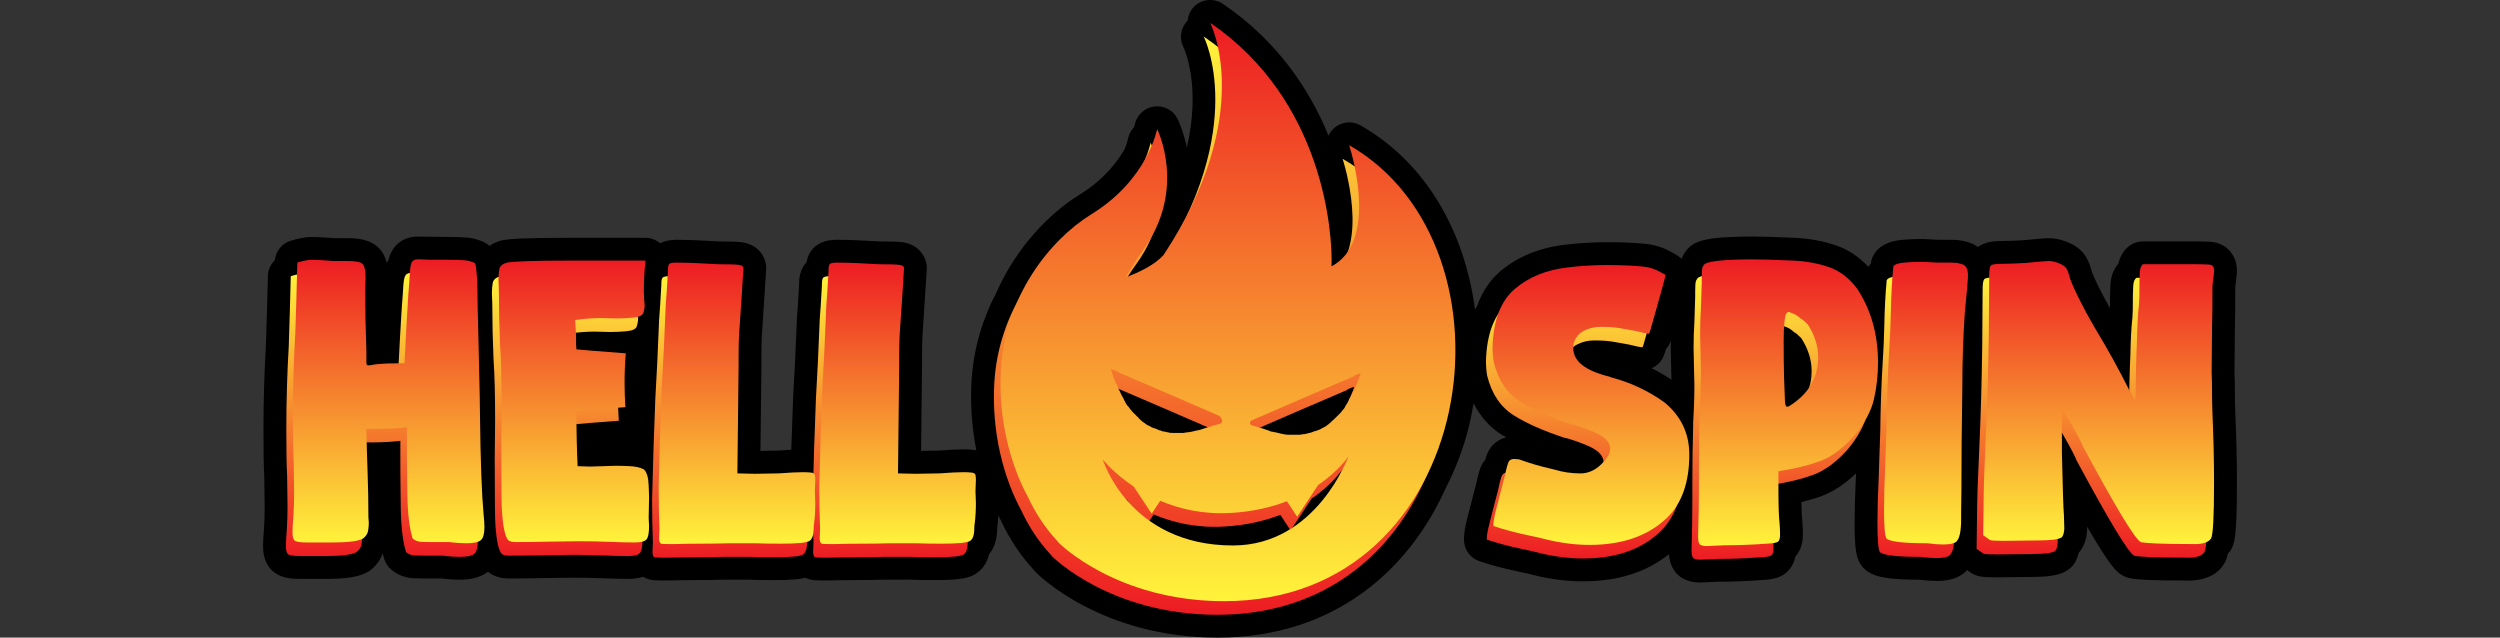
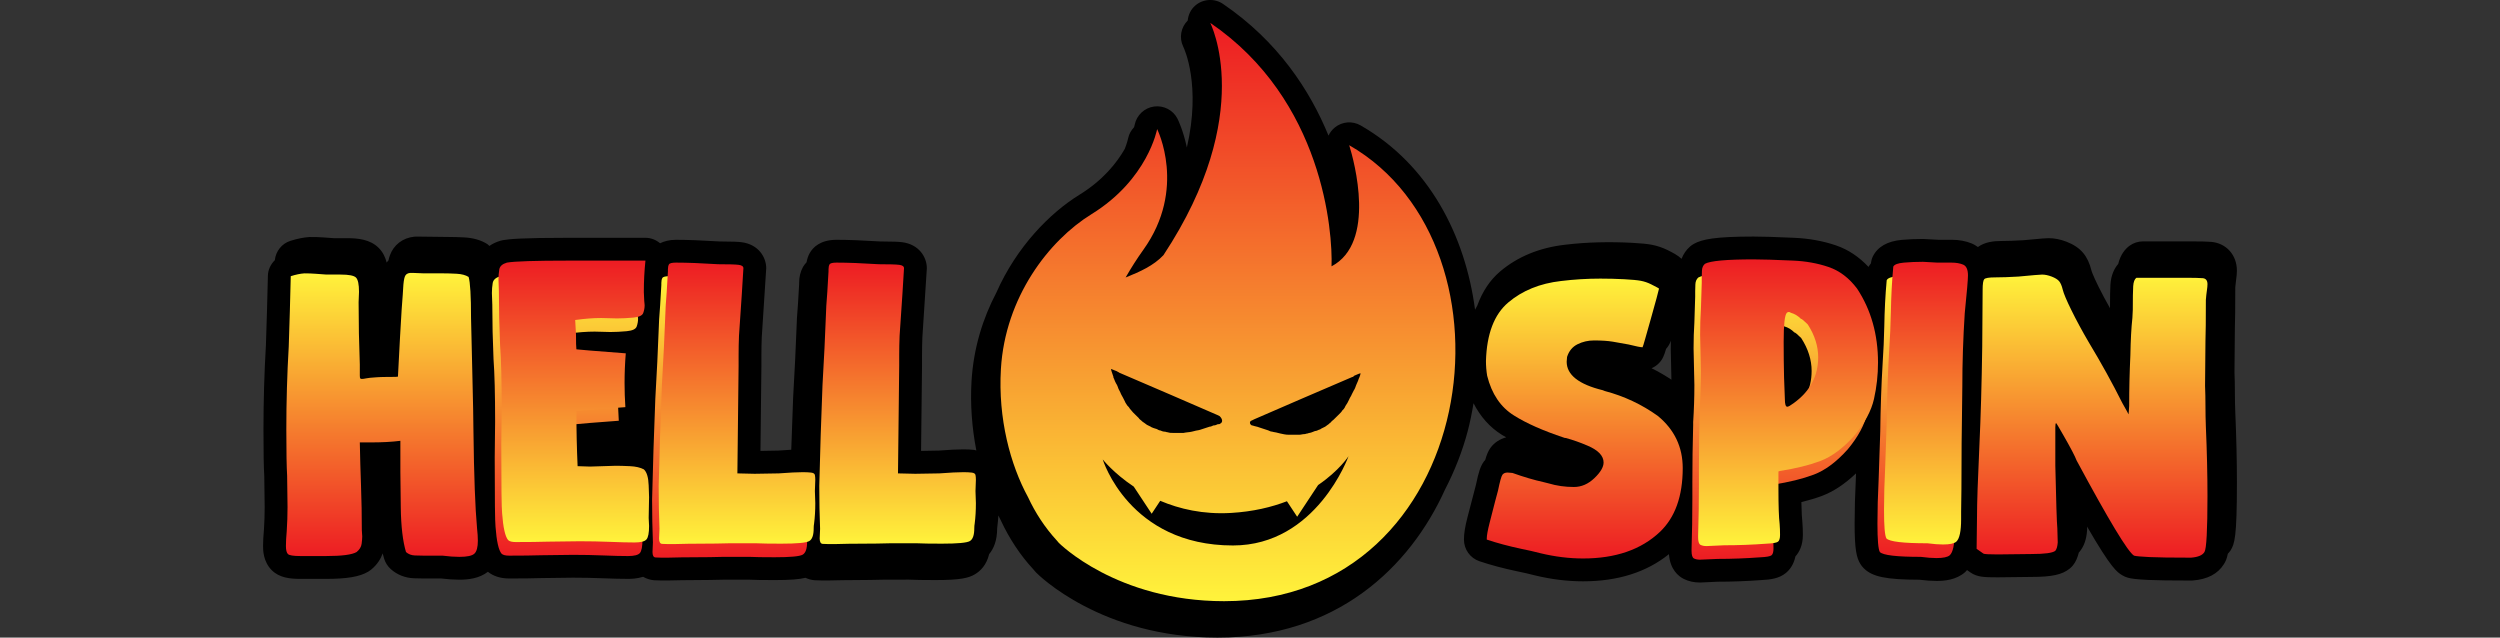
<svg xmlns="http://www.w3.org/2000/svg" version="1.1" id="Layer_1" x="0px" y="0px" viewBox="0 0 149 38" style="enable-background:new 0 0 149 38;" xml:space="preserve">
  <rect x="0" y="0" width="149" height="38" fill="#333333" stroke="none" />
  <style type="text/css">
	.st0{fill:url(#SVGID_1_);}
	.st1{fill:url(#SVGID_00000169544910615134718250000013537972280327166904_);}
	.st2{fill:url(#SVGID_00000098922529282083625550000015594557589816671655_);}
	.st3{fill:url(#SVGID_00000089552828130330956520000004383864928698127517_);}
	.st4{fill:url(#SVGID_00000090280387446114747230000006288083459524276150_);}
	.st5{fill:url(#SVGID_00000158005979380937033050000006555690906148537744_);}
	.st6{fill:url(#SVGID_00000129165184869808638060000017934571032770285491_);}
	.st7{fill:url(#SVGID_00000030448237545216286490000003466850679908638910_);}
	.st8{fill:url(#SVGID_00000053534735744745554400000005935143856186840961_);}
	.st9{fill:url(#SVGID_00000006697287430311614620000016416216881579581090_);}
	.st10{fill:url(#SVGID_00000144327910167483083100000008700143155417852288_);}
	.st11{fill:url(#SVGID_00000066492925893412876610000000260587985286327693_);}
	.st12{fill:url(#SVGID_00000061431540279365663940000005151731051438937998_);}
	.st13{fill:url(#SVGID_00000158712989495417055580000016067014092707908997_);}
	.st14{fill:url(#SVGID_00000129178512191860768150000001372657202352486035_);}
	.st15{fill:url(#SVGID_00000106863115392472774730000007307125015452791426_);}
	.st16{fill:url(#SVGID_00000083785855246674557330000008945818636254811528_);}
	.st17{fill:url(#SVGID_00000013179682414764077900000008614998297626152072_);}
</style>
  <g>
    <path d="M133.199,23.393c0-0.425-0.008-0.846-0.024-1.197l0.023-2.64   c0.016-0.418,0.024-1.23,0.025-2.439c0.012-0.15,0.027-0.285,0.045-0.402   c0.036-0.242,0.051-0.439,0.051-0.586c0-0.932-0.63-1.637-1.535-1.714   c-0.211-0.018-0.616-0.029-1.214-0.029h-2.848c-0.286,0-0.565,0.09-0.797,0.258   c-0.254,0.183-0.545,0.523-0.679,1.086c-0.226,0.263-0.429,0.652-0.465,1.245   c-0.016,0.266-0.026,0.753-0.025,1.395c-0.246-0.438-0.478-0.867-0.679-1.275   c-0.357-0.722-0.418-0.939-0.424-0.963c-0.108-0.442-0.27-0.788-0.499-1.06   c-0.239-0.283-0.563-0.5-0.996-0.668c-0.362-0.139-0.719-0.209-1.059-0.209   c-0.121,0-0.33,0.01-1.493,0.121c-0.511,0.031-0.943,0.046-1.295,0.046   c-0.507,0-1.018,0.062-1.427,0.36c-0.136-0.1-0.265-0.168-0.359-0.208   c-0.357-0.148-0.766-0.224-1.216-0.224l-0.762,0.002l-0.937-0.05c-0.441,0-0.86,0.018-1.257,0.053   c-0.861,0.077-1.444,0.409-1.732,0.989c-0.065,0.132-0.099,0.275-0.119,0.421   c-0.057,0.059-0.095,0.134-0.141,0.202c-0.559-0.597-1.205-1.032-1.934-1.281   c-0.773-0.264-1.618-0.417-2.508-0.454c-1.097-0.05-1.9-0.074-2.407-0.074   c-2.302,0-3.065,0.165-3.55,0.431c-0.082,0.045-0.16,0.099-0.231,0.16   c-0.232,0.199-0.4,0.453-0.51,0.736c-0.234-0.22-0.537-0.372-0.822-0.515   c-0.3-0.149-0.617-0.257-0.947-0.321c-0.275-0.053-0.654-0.09-1.191-0.118   c-1.294-0.067-2.665-0.046-3.982,0.115c-1.526,0.174-2.829,0.71-3.873,1.594   c-0.611,0.518-1.057,1.204-1.36,2.033c-0.046,0.08-0.09,0.162-0.133,0.246   c-0.579-4.395-2.724-8.635-6.822-10.986c-0.485-0.278-1.092-0.232-1.529,0.12   c-0.167,0.134-0.296,0.302-0.383,0.489c-1.112-2.711-3.019-5.623-6.285-7.847   c-0.515-0.351-1.202-0.306-1.668,0.106c-0.263,0.233-0.404,0.55-0.438,0.881   c-0.408,0.409-0.524,1.034-0.267,1.559c0.065,0.132,1.074,2.305,0.216,6.012   c-0.21-1.003-0.523-1.648-0.557-1.714c-0.26-0.518-0.823-0.809-1.398-0.73   c-0.575,0.078-1.039,0.517-1.154,1.086c-0.003,0.013-0.014,0.064-0.036,0.145   c-0.173,0.183-0.304,0.408-0.356,0.666c-0.006,0.03-0.058,0.268-0.2,0.629   c-0.47,0.824-1.29,1.862-2.698,2.73c-1.751,1.08-3.745,3.095-4.954,5.833   c-0.797,1.519-1.363,3.291-1.481,5.283c-0.081,1.379,0.026,2.783,0.287,4.127   c-0.045-0.009-0.083-0.029-0.129-0.034c-0.177-0.019-0.391-0.032-0.64-0.032   c-0.342,0-0.854,0.024-1.458,0.072l-1.067,0.019l0.057-5.071v-0.622c0-0.379,0.008-0.752,0.021-1.081   l0.266-4.112c0-0.659-0.463-1.427-1.479-1.553c-0.174-0.022-0.485-0.042-1.305-0.044   c-1.062-0.066-1.911-0.098-2.597-0.098c-0.962,0-1.407,0.442-1.605,0.802   c-0.092,0.163-0.148,0.347-0.186,0.542c-0.076,0.084-0.151,0.17-0.209,0.274   c-0.154,0.276-0.231,0.599-0.231,0.96l0.002,0.04l-0.069,1.18   c-0.05,0.57-0.084,1.156-0.1,1.747c-0.032,0.919-0.096,2.2-0.191,3.869   c-0.042,1.029-0.078,2.06-0.111,3.098c-0.232,0.012-0.489,0.028-0.769,0.05l-1.067,0.019   l0.057-5.071v-0.622c0-0.379,0.008-0.752,0.021-1.081l0.266-4.112c0-0.659-0.463-1.427-1.479-1.553   c-0.174-0.022-0.492-0.042-1.305-0.044c-1.062-0.066-1.911-0.098-2.597-0.098   c-0.406,0-0.704,0.088-0.946,0.206c-0.244-0.206-0.55-0.326-0.873-0.326h-4.571   c-2.779,0-3.557,0.075-3.925,0.141c-0.048,0.008-0.097,0.02-0.144,0.034   c-0.268,0.079-0.484,0.188-0.661,0.311c-0.042-0.034-0.072-0.08-0.118-0.109   c-0.375-0.237-0.837-0.371-1.374-0.4c-0.329-0.017-0.632-0.026-0.909-0.026l-1.939-0.024   c-0.045,0-0.09,0.002-0.136,0.007c-0.688,0.069-1.233,0.491-1.458,1.129   c-0.031,0.088-0.058,0.183-0.08,0.286c-0.036,0.043-0.075,0.081-0.106,0.128   c-0.081-0.314-0.221-0.62-0.475-0.874c-0.509-0.511-1.238-0.58-1.885-0.58h-0.788l-0.607-0.044   c-0.248-0.018-0.5-0.029-0.849-0.025c-0.351,0.023-0.721,0.098-1.133,0.228   c-0.518,0.163-0.873,0.622-0.93,1.154c-0.243,0.242-0.404,0.563-0.412,0.922   c-0.032,1.399-0.072,2.79-0.118,4.139c-0.097,1.66-0.146,3.353-0.146,5.033   c0,1.348,0.016,2.276,0.048,2.77l0.024,1.849c0,0.449-0.015,0.897-0.042,1.313   c-0.036,0.4-0.054,0.737-0.054,1.009c0,0.229,0,0.922,0.518,1.44   c0.455,0.455,1.088,0.518,1.704,0.518h1.532c1.249,0,1.999-0.128,2.508-0.427   c0.061-0.035,0.119-0.076,0.174-0.12c0.384-0.315,0.587-0.665,0.693-0.973   c0.026,0.108,0.054,0.212,0.085,0.311c0.072,0.24,0.209,0.456,0.396,0.624   c0.379,0.339,0.857,0.529,1.382,0.549c0.227,0.009,0.421,0.012,0.578,0.012h1.043   c0.407,0.048,0.764,0.072,1.087,0.072c0.529,0,1.183-0.07,1.7-0.471   c0.328,0.26,0.749,0.399,1.268,0.399c0.766,0,1.418-0.008,1.932-0.024l1.873-0.024   c0.603,0,1.19,0.012,1.764,0.035c0.613,0.025,1.117,0.036,1.515,0.036   c0.164,0,0.518-0.004,0.898-0.123c0.206,0.116,0.43,0.188,0.652,0.205   c0.151,0.01,0.296,0.014,0.437,0.014h0.383c0.013,0,0.027,0,0.04-0.001   c1.086-0.031,2.245-0.015,3.287-0.047l1.467-0.002c0.349,0.017,0.873,0.026,1.572,0.026   c0.933,0,1.474-0.047,1.84-0.136c0.176,0.082,0.362,0.132,0.546,0.145   c0.151,0.01,0.297,0.014,0.438,0.014h0.383c0.013,0,0.027,0,0.04-0.001   c1.085-0.031,2.246-0.015,3.287-0.047l1.467-0.002c0.349,0.017,0.873,0.026,1.572,0.026   c1.502,0,1.992-0.122,2.363-0.343c0.322-0.189,0.691-0.542,0.851-1.203   c0.265-0.319,0.477-0.8,0.477-1.534l0.012-0.112c0.027-0.206,0.047-0.425,0.061-0.657   c0.05,0.098,0.094,0.201,0.147,0.296c0.511,1.096,1.172,2.087,1.914,2.888l0.179,0.207   C61.896,34.275,65.65,38,72.564,38c7.101,0,11.467-4.192,13.56-8.824   c0.587-1.134,1.04-2.307,1.348-3.465c0.145-0.544,0.256-1.108,0.35-1.678   c0.407,0.791,0.964,1.433,1.692,1.884c0.08,0.051,0.173,0.099,0.257,0.148   c-0.373,0.099-0.704,0.307-0.933,0.62c-0.132,0.181-0.228,0.406-0.321,0.735   c-0.021,0.026-0.049,0.045-0.068,0.072c-0.208,0.284-0.324,0.629-0.48,1.396l-0.507,1.943   c-0.145,0.57-0.21,0.958-0.21,1.33c0,0.586,0.374,1.105,0.929,1.291   c0.667,0.222,1.409,0.422,2.223,0.594c0.372,0.074,0.729,0.157,1.097,0.252   c0.962,0.232,1.922,0.349,2.855,0.349c2.072,0,3.786-0.548,5.114-1.619   c0.066,0.919,0.57,1.32,0.882,1.476c0.286,0.143,0.611,0.215,0.967,0.215   c0.02,0,0.041-0.001,0.062-0.002l0.992-0.046c0.859,0,1.746-0.034,2.595-0.097   c0.597-0.027,1.074-0.107,1.454-0.411c0.226-0.179,0.481-0.492,0.586-0.999   c0.231-0.257,0.444-0.659,0.444-1.288c0-0.258-0.009-0.508-0.034-0.813   c-0.017-0.138-0.043-0.456-0.055-1.136c0.437-0.11,0.851-0.229,1.221-0.368   c0.692-0.261,1.369-0.711,2.036-1.346l-0.01,0.291c-0.049,0.976-0.074,1.884-0.074,2.701   c0,1.553,0.114,2.026,0.337,2.399c0.057,0.096,0.126,0.183,0.205,0.262   c0.512,0.512,1.323,0.681,3.316,0.686c0.391,0.048,0.725,0.072,1.02,0.072   c0.476,0,1.168-0.052,1.71-0.525c0.041-0.038,0.074-0.082,0.111-0.123   c0.105,0.074,0.186,0.131,0.214,0.15c0.397,0.269,0.799,0.283,1.609,0.283c0.003,0,0.007,0,0.01,0   l2.018-0.024c1.202,0,1.815-0.133,2.261-0.49c0.071-0.057,0.137-0.12,0.195-0.191   c0.176-0.211,0.282-0.48,0.358-0.777c0.011-0.012,0.024-0.021,0.034-0.033   c0.271-0.325,0.42-0.745,0.456-1.284c0.003-0.043,0.004-0.086,0.003-0.129l-0.003-0.097   c1.445,2.501,1.785,2.713,2.091,2.899c0.104,0.064,0.216,0.113,0.333,0.146   c0.198,0.057,0.47,0.098,1.218,0.135c0.515,0.025,1.351,0.037,2.555,0.037   c0.035,0,0.07-0.002,0.105-0.004c0.867-0.066,1.49-0.392,1.851-0.97   c0.095-0.153,0.175-0.306,0.236-0.623c0.052-0.063,0.112-0.117,0.156-0.188   c0.247-0.394,0.386-0.777,0.386-4.048c0-1.299-0.033-2.711-0.097-4.192   C133.207,24.176,133.199,23.783,133.199,23.393z M99.584,20.31c-0.003,0.162-0.007,0.319-0.007,0.489   l0.04,1.83c-0.382-0.251-0.775-0.482-1.184-0.682c0.163-0.07,0.313-0.171,0.44-0.301   c0.22-0.226,0.31-0.457,0.425-0.852C99.427,20.652,99.512,20.502,99.584,20.31z" />
    <g>
      <g>
        <linearGradient id="SVGID_1_" gradientUnits="userSpaceOnUse" x1="22.76" y1="16.271" x2="22.76" y2="33.189">
          <stop offset="0" style="stop-color:#FFF33B" />
          <stop offset="1" style="stop-color:#ED1C23" />
        </linearGradient>
        <path class="st0" d="M27.379,33.189c-0.287,0-0.622-0.024-1.005-0.072h-1.125     c-0.144,0-0.319-0.004-0.526-0.012c-0.207-0.008-0.383-0.076-0.526-0.204     c-0.191-0.638-0.295-1.523-0.311-2.656l-0.024-2.13v-1.843c-0.495,0.064-1.085,0.096-1.771,0.096     h-0.646c0.016,0.861,0.04,1.727,0.072,2.597c0.032,0.87,0.048,1.751,0.048,2.644l0.024,0.359     c0,0.112-0.012,0.259-0.036,0.443c-0.024,0.184-0.124,0.347-0.299,0.49     c-0.272,0.16-0.878,0.239-1.819,0.239h-1.532c-0.415,0-0.662-0.04-0.742-0.119     c-0.08-0.08-0.12-0.239-0.12-0.479s0.016-0.534,0.048-0.886     c0.032-0.478,0.048-0.957,0.048-1.436l-0.024-1.866c-0.032-0.526-0.048-1.444-0.048-2.752     c0-1.659,0.048-3.31,0.144-4.954c0.048-1.388,0.087-2.784,0.12-4.188     c0.303-0.096,0.574-0.152,0.814-0.168c0.223,0,0.443,0.008,0.658,0.024s0.435,0.032,0.658,0.048     h0.837c0.495,0,0.802,0.059,0.921,0.179c0.12,0.119,0.18,0.403,0.18,0.85l-0.024,0.622     c0,1.229,0.024,2.465,0.072,3.709v0.646c0,0.096,0.008,0.155,0.024,0.179     c0.016,0.024,0.048,0.036,0.096,0.036c0.064,0,0.151-0.012,0.263-0.036     c0.111-0.024,0.303-0.044,0.574-0.06c0.032,0,0.096-0.003,0.191-0.012     c0.096-0.008,0.335-0.012,0.718-0.012c0.271,0,0.407-0.008,0.407-0.024l0.12-2.273     c0.079-1.419,0.135-2.289,0.167-2.608l0.024-0.383c0.016-0.319,0.048-0.546,0.096-0.682     c0.048-0.136,0.151-0.212,0.311-0.228h0.215l0.598,0.024h1.125c0.255,0,0.534,0.008,0.838,0.024     c0.303,0.016,0.542,0.08,0.718,0.191c0.096,0.319,0.144,1.133,0.144,2.441     c0,0.096,0.024,1.112,0.072,3.051c0.048,1.938,0.072,3.171,0.072,3.697     c0.032,2.664,0.104,4.594,0.215,5.791c0.032,0.287,0.048,0.535,0.048,0.742     c0,0.383-0.068,0.638-0.203,0.766C28.141,33.125,27.842,33.189,27.379,33.189z" />
        <linearGradient id="SVGID_00000083050666911762396150000010585072561390660756_" gradientUnits="userSpaceOnUse" x1="33.804" y1="16.343" x2="33.804" y2="33.141">
          <stop offset="0" style="stop-color:#FFF33B" />
          <stop offset="1" style="stop-color:#ED1C23" />
        </linearGradient>
        <path style="fill:url(#SVGID_00000083050666911762396150000010585072561390660756_);" d="M37.43,33.141     c-0.383,0-0.87-0.012-1.46-0.036c-0.59-0.024-1.196-0.036-1.819-0.036l-1.89,0.024     c-0.526,0.016-1.165,0.024-1.914,0.024c-0.224,0-0.375-0.039-0.455-0.119     c-0.176-0.207-0.295-0.742-0.359-1.604c-0.032-0.287-0.048-1.659-0.048-4.116l0.024-2.154     c0-1.627-0.032-2.872-0.096-3.733c-0.048-1.101-0.072-2.177-0.072-3.23l-0.024-0.694     c0-0.207,0.016-0.407,0.048-0.598c0.032-0.192,0.183-0.327,0.455-0.407     c0.447-0.079,1.675-0.119,3.685-0.119h4.571c-0.064,0.622-0.096,1.244-0.096,1.866l0.024,0.526     l0.024,0.263c0,0.159-0.028,0.315-0.084,0.467c-0.056,0.152-0.255,0.243-0.598,0.275     c-0.343,0.032-0.666,0.048-0.969,0.048l-0.933-0.024c-0.479,0-0.997,0.04-1.555,0.119l0.048,0.862     c0,0.478,0.008,0.774,0.024,0.885c0.079,0.016,1.061,0.096,2.943,0.239     c-0.048,0.59-0.072,1.181-0.072,1.771c0,0.479,0.016,0.957,0.048,1.436     c-1.324,0.096-2.297,0.176-2.919,0.239c0,1.101,0.024,2.194,0.072,3.279l0.742,0.024l1.532-0.048     c0.223,0,0.506,0.008,0.849,0.024c0.343,0.016,0.618,0.08,0.826,0.191     c0.175,0.16,0.271,0.479,0.287,0.957l0.024,0.694L38.267,31.682l0.024,0.478     c0,0.415-0.052,0.682-0.155,0.802C38.032,33.081,37.797,33.141,37.43,33.141z" />
        <linearGradient id="SVGID_00000060735553071795890860000004970517058356111243_" gradientUnits="userSpaceOnUse" x1="43.532" y1="16.462" x2="43.532" y2="33.237">
          <stop offset="0" style="stop-color:#FFF33B" />
          <stop offset="1" style="stop-color:#ED1C23" />
        </linearGradient>
        <path style="fill:url(#SVGID_00000060735553071795890860000004970517058356111243_);" d="M39.799,33.237h-0.383     c-0.112,0-0.227-0.004-0.347-0.012c-0.12-0.008-0.18-0.116-0.18-0.323l0.024-0.574     c-0.032-0.797-0.048-1.651-0.048-2.561c0.048-2.01,0.111-4.012,0.192-6.006     c0.096-1.659,0.159-2.951,0.191-3.877c0.016-0.574,0.048-1.132,0.096-1.675l0.072-1.221v-0.119     c0-0.128,0.02-0.228,0.06-0.299c0.04-0.072,0.179-0.108,0.419-0.108     c0.654,0,1.492,0.032,2.513,0.096c0.622,0,1.029,0.012,1.22,0.036     c0.191,0.024,0.287,0.092,0.287,0.203l-0.096,1.555l-0.167,2.465     c-0.016,0.383-0.024,0.774-0.024,1.172v0.622l-0.072,6.413l1.029,0.024l1.436-0.024     c0.638-0.048,1.117-0.072,1.436-0.072c0.192,0,0.355,0.008,0.491,0.024     c0.135,0.016,0.211,0.064,0.227,0.144c0.016,0.08,0.024,0.175,0.024,0.287l-0.024,0.67     l0.024,0.718c0,0.447-0.024,0.854-0.072,1.221c-0.016,0.08-0.024,0.175-0.024,0.287     c0,0.399-0.088,0.65-0.263,0.754c-0.176,0.104-0.734,0.155-1.675,0.155     c-0.67,0-1.173-0.008-1.507-0.024h-1.532c-0.559,0.016-1.117,0.024-1.675,0.024     C40.891,33.213,40.341,33.221,39.799,33.237z" />
        <linearGradient id="SVGID_00000085223540910815508310000013244385242832090764_" gradientUnits="userSpaceOnUse" x1="53.104" y1="16.462" x2="53.104" y2="33.237">
          <stop offset="0" style="stop-color:#FFF33B" />
          <stop offset="1" style="stop-color:#ED1C23" />
        </linearGradient>
-         <path style="fill:url(#SVGID_00000085223540910815508310000013244385242832090764_);" d="M49.371,33.237h-0.383     c-0.112,0-0.227-0.004-0.347-0.012c-0.12-0.008-0.18-0.116-0.18-0.323l0.024-0.574     c-0.032-0.797-0.048-1.651-0.048-2.561c0.048-2.01,0.111-4.012,0.192-6.006     c0.096-1.659,0.159-2.951,0.191-3.877c0.016-0.574,0.048-1.132,0.096-1.675l0.072-1.221v-0.119     c0-0.128,0.02-0.228,0.06-0.299c0.04-0.072,0.179-0.108,0.419-0.108     c0.654,0,1.492,0.032,2.513,0.096c0.622,0,1.029,0.012,1.22,0.036     c0.191,0.024,0.287,0.092,0.287,0.203l-0.096,1.555l-0.167,2.465     c-0.016,0.383-0.024,0.774-0.024,1.172v0.622l-0.072,6.413l1.029,0.024l1.436-0.024     c0.638-0.048,1.117-0.072,1.436-0.072c0.192,0,0.355,0.008,0.491,0.024     c0.135,0.016,0.211,0.064,0.227,0.144c0.016,0.08,0.024,0.175,0.024,0.287l-0.024,0.67     l0.024,0.718c0,0.447-0.024,0.854-0.072,1.221c-0.016,0.08-0.024,0.175-0.024,0.287     c0,0.399-0.088,0.65-0.263,0.754c-0.176,0.104-0.734,0.155-1.675,0.155     c-0.67,0-1.173-0.008-1.507-0.024h-1.532c-0.559,0.016-1.117,0.024-1.675,0.024     C50.463,33.213,49.913,33.221,49.371,33.237z" />
      </g>
      <g>
        <linearGradient id="SVGID_00000049182465456729444820000013804963794391148943_" gradientUnits="userSpaceOnUse" x1="94.428" y1="16.606" x2="94.428" y2="33.285">
          <stop offset="0" style="stop-color:#FFF33B" />
          <stop offset="1" style="stop-color:#ED1C23" />
        </linearGradient>
        <path style="fill:url(#SVGID_00000049182465456729444820000013804963794391148943_);" d="M94.356,33.285     c-0.83,0-1.675-0.104-2.537-0.311c-0.367-0.096-0.75-0.183-1.149-0.263     c-0.75-0.159-1.436-0.343-2.058-0.551v-0.072c0-0.175,0.056-0.482,0.167-0.921     c0.111-0.439,0.223-0.874,0.335-1.304l0.167-0.622c0.111-0.542,0.199-0.857,0.263-0.945     c0.064-0.087,0.167-0.132,0.311-0.132l0.287,0.024c0.67,0.239,1.292,0.423,1.867,0.55     l0.287,0.072c0.479,0.143,0.981,0.215,1.508,0.215c0.446,0,0.853-0.175,1.22-0.526     c0.367-0.35,0.55-0.661,0.55-0.933c0-0.399-0.319-0.734-0.957-1.005     c-0.447-0.192-0.878-0.343-1.292-0.455c-0.048,0-0.088-0.008-0.12-0.024     c-1.244-0.415-2.234-0.853-2.967-1.316c-0.798-0.494-1.332-1.284-1.603-2.369     c-0.048-0.287-0.072-0.582-0.072-0.886c0.048-1.611,0.491-2.772,1.328-3.481     c0.838-0.71,1.886-1.137,3.147-1.281c0.781-0.096,1.563-0.143,2.345-0.143     c0.478,0,0.949,0.012,1.412,0.036c0.462,0.024,0.797,0.056,1.005,0.096     c0.207,0.04,0.407,0.108,0.598,0.203c0.319,0.159,0.479,0.248,0.479,0.263     c0,0.016-0.048,0.203-0.144,0.563c-0.096,0.359-0.207,0.762-0.335,1.208     c-0.128,0.447-0.239,0.841-0.335,1.185c-0.096,0.343-0.152,0.523-0.167,0.538     c-0.112,0-0.391-0.056-0.837-0.167c-0.335-0.064-0.65-0.12-0.945-0.168     c-0.295-0.048-0.666-0.072-1.113-0.072c-0.351,0-0.678,0.076-0.981,0.227     c-0.303,0.152-0.511,0.403-0.622,0.754l-0.024,0.287c0,0.782,0.718,1.348,2.154,1.699l0.12,0.048     c1.149,0.303,2.202,0.798,3.159,1.484c0.989,0.814,1.484,1.851,1.484,3.111     c0,1.675-0.455,2.943-1.364,3.805C97.81,32.759,96.286,33.285,94.356,33.285z" />
        <linearGradient id="SVGID_00000031902580793624088310000018390709038733785003_" gradientUnits="userSpaceOnUse" x1="106.177" y1="16.271" x2="106.177" y2="33.357">
          <stop offset="0" style="stop-color:#FFF33B" />
          <stop offset="1" style="stop-color:#ED1C23" />
        </linearGradient>
        <path style="fill:url(#SVGID_00000031902580793624088310000018390709038733785003_);" d="M101.32,33.357     c-0.144,0-0.263-0.024-0.359-0.072c-0.096-0.048-0.144-0.199-0.144-0.455v-0.096     c0.032-1.005,0.048-2.002,0.048-2.992v-1.005c0-1.132,0.016-2.265,0.048-3.398V25.149     c0.048-0.734,0.072-1.467,0.072-2.201l-0.048-2.177c0-0.543,0.016-1.061,0.048-1.555l0.048-1.532     v-0.311c0-0.112,0.004-0.255,0.012-0.431s0.068-0.311,0.18-0.407c0.319-0.175,1.284-0.263,2.896-0.263     c0.494,0,1.276,0.024,2.345,0.072c0.766,0.032,1.476,0.159,2.13,0.383     c0.654,0.224,1.221,0.654,1.699,1.292c0.829,1.261,1.244,2.728,1.244,4.403     c0,0.734-0.08,1.456-0.239,2.166c-0.16,0.71-0.55,1.44-1.173,2.19     c-0.67,0.75-1.344,1.252-2.022,1.508c-0.678,0.255-1.488,0.454-2.429,0.598     c-0.016,0.016-0.04,0.024-0.072,0.024v1.005c0,1.037,0.024,1.747,0.072,2.13     c0.016,0.208,0.024,0.423,0.024,0.646c0,0.208-0.04,0.344-0.12,0.407     c-0.08,0.063-0.303,0.103-0.67,0.119c-0.861,0.064-1.707,0.096-2.536,0.096L101.32,33.357z      M106.13,25.053c0.063,0,0.191-0.072,0.383-0.215c0.973-0.702,1.46-1.611,1.46-2.728     c0-0.67-0.208-1.324-0.622-1.963c-0.224-0.223-0.359-0.335-0.407-0.335     c-0.176-0.175-0.375-0.295-0.598-0.359c-0.048-0.032-0.088-0.048-0.12-0.048     c-0.048,0-0.088,0.016-0.12,0.048c-0.128,0.128-0.191,0.702-0.191,1.723     c0,0.782,0.008,1.492,0.024,2.13l0.048,1.292C105.986,24.901,106.034,25.053,106.13,25.053z" />
        <linearGradient id="SVGID_00000049198413584912680660000002874240336840143775_" gradientUnits="userSpaceOnUse" x1="114.397" y1="16.414" x2="114.397" y2="33.261">
          <stop offset="0" style="stop-color:#FFF33B" />
          <stop offset="1" style="stop-color:#ED1C23" />
        </linearGradient>
        <path style="fill:url(#SVGID_00000049198413584912680660000002874240336840143775_);" d="M115.414,33.261     c-0.255,0-0.566-0.024-0.933-0.072c-1.436,0-2.249-0.096-2.441-0.287     c-0.096-0.159-0.144-0.726-0.144-1.699c0-0.797,0.024-1.675,0.072-2.632l0.096-2.848     c0.016-1.388,0.063-2.76,0.144-4.116c0.048-0.702,0.08-1.42,0.096-2.154     c0.016-0.957,0.063-1.875,0.144-2.752c0.063-0.128,0.275-0.207,0.634-0.239     c0.359-0.032,0.738-0.048,1.137-0.048l0.862,0.048h0.837c0.271,0,0.503,0.04,0.694,0.12     c0.191,0.08,0.287,0.295,0.287,0.646c0,0.239-0.064,0.99-0.192,2.25     c-0.096,1.483-0.144,2.943-0.144,4.379l-0.024,1.963c-0.016,0.926-0.024,1.847-0.024,2.764     c0,0.918-0.008,1.831-0.024,2.74v0.431c0,0.718-0.096,1.165-0.287,1.34     C116.076,33.205,115.813,33.261,115.414,33.261z" />
        <linearGradient id="SVGID_00000114771015406074489020000010534274245212724614_" gradientUnits="userSpaceOnUse" x1="124.687" y1="16.367" x2="124.687" y2="33.237">
          <stop offset="0" style="stop-color:#FFF33B" />
          <stop offset="1" style="stop-color:#ED1C23" />
        </linearGradient>
        <path style="fill:url(#SVGID_00000114771015406074489020000010534274245212724614_);" d="M130.586,33.237     c-1.165,0-1.994-0.012-2.489-0.036c-0.495-0.024-0.798-0.052-0.909-0.084     c-0.367-0.223-1.507-2.114-3.422-5.672c-0.096-0.255-0.359-0.758-0.79-1.508     c-0.272-0.478-0.415-0.718-0.431-0.718c-0.032,0-0.048,0.084-0.048,0.251c0,0.168,0,0.427,0,0.778     v1.507c0.048,2.154,0.087,3.399,0.12,3.733l0.024,0.837c-0.016,0.239-0.064,0.407-0.144,0.503     c-0.16,0.128-0.63,0.192-1.412,0.192l-2.034,0.024c-0.511,0-0.79-0.016-0.838-0.048     c-0.048-0.032-0.184-0.128-0.407-0.287l0.024-1.915c0-0.797,0.048-2.225,0.144-4.283     c0.079-1.675,0.135-3.621,0.167-5.839l0.024-3.398c0-0.35,0.032-0.562,0.096-0.634     c0.064-0.072,0.283-0.108,0.658-0.108c0.375,0,0.833-0.016,1.376-0.048     c0.829-0.079,1.3-0.119,1.412-0.119c0.175,0,0.367,0.04,0.574,0.119     c0.207,0.08,0.355,0.172,0.443,0.275c0.087,0.104,0.159,0.272,0.215,0.503     c0.056,0.231,0.231,0.646,0.526,1.244c0.295,0.599,0.634,1.225,1.017,1.879     c0.75,1.244,1.42,2.457,2.01,3.637c0.239,0.415,0.359,0.639,0.359,0.67     c0.016,0,0.032-0.168,0.048-0.503c0-1.005,0.024-2.01,0.072-3.015     c0.016-0.909,0.056-1.651,0.12-2.225l0.024-0.479c0-0.686,0.008-1.157,0.024-1.412     c0.016-0.255,0.08-0.422,0.192-0.503h2.847c0.542,0,0.909,0.008,1.101,0.024     c0.191,0.016,0.287,0.136,0.287,0.359c0,0.096-0.012,0.224-0.036,0.383     c-0.024,0.16-0.044,0.344-0.06,0.551c0,1.212-0.008,2.026-0.024,2.441l-0.024,2.68     c0.016,0.399,0.024,0.802,0.024,1.208c0,0.407,0.008,0.818,0.024,1.233     c0.064,1.468,0.096,2.848,0.096,4.139c0,2.026-0.06,3.135-0.179,3.326     C131.268,33.094,131,33.205,130.586,33.237z" />
      </g>
      <linearGradient id="SVGID_00000049922071827809034080000005639536755901897386_" gradientUnits="userSpaceOnUse" x1="72.793" y1="2.171" x2="72.793" y2="36.64">
        <stop offset="0" style="stop-color:#FFF33B" />
        <stop offset="1" style="stop-color:#ED1C23" />
      </linearGradient>
-       <path style="fill:url(#SVGID_00000049922071827809034080000005639536755901897386_);" d="M80.021,9.465    c0.301,0.963,1.62,5.813-1.054,7.22c0.075-2.036-0.49-9.922-7.231-14.513    c0,0,2.787,5.405-2.787,13.847c-0.579,0.618-1.387,0.984-2.255,1.331    c0.326-0.566,0.675-1.119,1.057-1.651c2.61-3.64,0.822-7.195,0.822-7.195    s-0.545,2.996-3.913,5.073c-2.545,1.569-5.146,4.958-5.398,9.228    c-0.174,2.951,0.558,5.699,1.62,7.644c0.423,0.908,0.988,1.793,1.732,2.599    c0.061,0.074,0.097,0.115,0.097,0.115s3.431,3.479,9.855,3.479    C87.78,36.64,90.604,15.537,80.021,9.465z M66.199,22.947l0.038,0.037c0.037,0,0.037,0,0.075,0.037    c2.184,0.926,4.03,1.74,5.838,2.518l0.151,0.074c0.188,0.185,0.188,0.37,0.037,0.444    c-0.037,0.037-0.075,0.037-0.151,0.037c-0.075,0.037-0.151,0.074-0.264,0.074    c-0.075,0.037-0.151,0.074-0.226,0.074c-0.113,0.037-0.226,0.074-0.339,0.111    c-0.075,0.037-0.151,0.037-0.226,0.074c-0.113,0.037-0.226,0.037-0.339,0.074    c-0.038,0-0.113,0.037-0.151,0.037c-0.151,0.037-0.339,0.037-0.49,0.074c0,0,0,0-0.038,0    c-0.15,0-0.301,0-0.452,0c-0.038,0-0.113,0-0.151,0c-0.113,0-0.188,0-0.301-0.037    c-0.075,0-0.113-0.037-0.188-0.037c-0.075,0-0.188-0.037-0.264-0.074    c-0.075,0-0.113-0.037-0.188-0.074c-0.075-0.037-0.151-0.037-0.226-0.074    c-0.075-0.037-0.113-0.037-0.151-0.074c-0.075-0.037-0.151-0.074-0.226-0.111    c-0.038-0.037-0.113-0.074-0.151-0.111c-0.075-0.037-0.151-0.111-0.189-0.148    c-0.037-0.037-0.113-0.074-0.15-0.148c-0.075-0.074-0.113-0.111-0.189-0.185    c-0.037-0.037-0.113-0.111-0.15-0.148c-0.075-0.074-0.113-0.148-0.189-0.222    c-0.037-0.074-0.075-0.111-0.15-0.185c-0.038-0.074-0.113-0.148-0.151-0.259    c-0.038-0.074-0.075-0.148-0.113-0.222c-0.037-0.074-0.113-0.185-0.15-0.296    c-0.038-0.074-0.075-0.148-0.113-0.222c-0.037-0.111-0.075-0.222-0.151-0.333    c-0.037-0.074-0.075-0.148-0.113-0.259c0-0.037-0.037-0.037-0.037-0.074v-0.037    c-0.038-0.148-0.113-0.296-0.151-0.481C65.935,22.836,66.086,22.91,66.199,22.947z M73.091,33.321    c-6.198,0-7.76-5.128-7.76-5.128s0.638,0.812,1.848,1.619l1.069,1.618l0.509-0.771    c1.142,0.484,2.55,0.821,4.221,0.723c1.315-0.077,2.416-0.345,3.331-0.697l0.61,0.924    l1.248-1.889h-0.001c1.261-0.857,1.815-1.72,1.815-1.72S78.073,33.321,73.091,33.321z     M80.586,23.391c0,0.037-0.037,0.074-0.037,0.111c-0.038,0.074-0.075,0.185-0.113,0.259    c-0.037,0.111-0.075,0.222-0.15,0.333c-0.038,0.074-0.075,0.148-0.113,0.222    c-0.037,0.111-0.113,0.185-0.151,0.296c-0.037,0.074-0.075,0.148-0.113,0.222    c-0.037,0.074-0.113,0.148-0.151,0.259c-0.037,0.074-0.075,0.111-0.151,0.185    c-0.037,0.074-0.113,0.148-0.188,0.222c-0.037,0.037-0.113,0.111-0.151,0.148    c-0.075,0.074-0.113,0.111-0.188,0.185c-0.037,0.037-0.113,0.074-0.151,0.148    c-0.075,0.037-0.113,0.111-0.188,0.148c-0.037,0.037-0.113,0.074-0.151,0.111    c-0.075,0.037-0.151,0.074-0.226,0.111c-0.038,0.037-0.113,0.074-0.151,0.074    c-0.075,0.037-0.151,0.074-0.226,0.074c-0.075,0.037-0.113,0.037-0.188,0.074    c-0.075,0.037-0.189,0.037-0.264,0.074c-0.075,0-0.113,0.037-0.189,0.037    c-0.113,0-0.188,0.037-0.301,0.037c-0.038,0-0.113,0-0.151,0c-0.151,0-0.301,0-0.452,0c0,0,0,0-0.037,0    c-0.151,0-0.339-0.037-0.49-0.074c-0.037,0-0.113-0.037-0.151-0.037    c-0.113-0.037-0.226-0.037-0.339-0.074c-0.075,0-0.151-0.037-0.226-0.074    c-0.113-0.037-0.226-0.074-0.339-0.111c-0.075-0.037-0.15-0.037-0.226-0.074    c-0.075-0.037-0.151-0.037-0.264-0.074c-0.038,0-0.075-0.037-0.151-0.037    c-0.151-0.074-0.151-0.259,0-0.296l0.151-0.074c1.807-0.777,3.653-1.592,5.838-2.518    c0.037,0,0.037,0,0.075-0.037l0.037-0.037c0.113-0.037,0.226-0.111,0.377-0.148    C80.699,23.095,80.661,23.243,80.586,23.391z" />
    </g>
    <g>
      <g>
        <linearGradient id="SVGID_00000016790159815745698970000005622549303980328838_" gradientUnits="userSpaceOnUse" x1="23.152" y1="32.379" x2="23.152" y2="15.46">
          <stop offset="0" style="stop-color:#FFF33B" />
          <stop offset="1" style="stop-color:#ED1C23" />
        </linearGradient>
-         <path style="fill:url(#SVGID_00000016790159815745698970000005622549303980328838_);" d="M27.771,32.379     c-0.287,0-0.622-0.024-1.005-0.072h-1.125c-0.144,0-0.319-0.004-0.526-0.012     c-0.207-0.008-0.383-0.076-0.526-0.204c-0.191-0.638-0.295-1.523-0.311-2.656l-0.024-2.13V25.463     c-0.495,0.064-1.085,0.096-1.771,0.096h-0.646c0.016,0.861,0.04,1.727,0.072,2.597     c0.032,0.87,0.048,1.751,0.048,2.644l0.024,0.359c0,0.112-0.012,0.259-0.036,0.443     c-0.024,0.184-0.124,0.347-0.299,0.49c-0.272,0.16-0.878,0.239-1.819,0.239h-1.532     c-0.415,0-0.662-0.04-0.742-0.119c-0.08-0.08-0.12-0.239-0.12-0.479s0.016-0.534,0.048-0.886     c0.032-0.478,0.048-0.957,0.048-1.436l-0.024-1.866c-0.032-0.526-0.048-1.444-0.048-2.752     c0-1.659,0.048-3.31,0.144-4.954c0.048-1.388,0.087-2.784,0.12-4.188     c0.303-0.096,0.574-0.152,0.814-0.168c0.223,0,0.443,0.008,0.658,0.024     c0.215,0.016,0.435,0.032,0.658,0.048h0.837c0.495,0,0.802,0.059,0.921,0.179     c0.12,0.119,0.18,0.403,0.18,0.85l-0.024,0.622c0,1.229,0.024,2.465,0.072,3.709v0.646     c0,0.096,0.008,0.155,0.024,0.179c0.016,0.024,0.048,0.036,0.096,0.036     c0.064,0,0.151-0.012,0.263-0.036c0.111-0.024,0.303-0.044,0.574-0.06     c0.032,0,0.096-0.003,0.191-0.012c0.096-0.008,0.335-0.012,0.718-0.012     c0.271,0,0.407-0.008,0.407-0.024l0.12-2.273c0.079-1.419,0.135-2.289,0.167-2.608l0.024-0.383     c0.016-0.319,0.048-0.546,0.096-0.682c0.048-0.136,0.151-0.212,0.311-0.228h0.215l0.598,0.024     h1.125c0.255,0,0.534,0.008,0.838,0.024c0.303,0.016,0.542,0.08,0.718,0.191     c0.096,0.319,0.144,1.133,0.144,2.441c0,0.096,0.024,1.112,0.072,3.051     c0.048,1.938,0.072,3.171,0.072,3.697c0.032,2.664,0.104,4.594,0.215,5.791     c0.032,0.287,0.048,0.535,0.048,0.742c0,0.383-0.068,0.638-0.203,0.766     C28.533,32.315,28.233,32.379,27.771,32.379z" />
        <linearGradient id="SVGID_00000142150072909372548410000015069193229142519439_" gradientUnits="userSpaceOnUse" x1="34.196" y1="32.331" x2="34.196" y2="15.532">
          <stop offset="0" style="stop-color:#FFF33B" />
          <stop offset="1" style="stop-color:#ED1C23" />
        </linearGradient>
        <path style="fill:url(#SVGID_00000142150072909372548410000015069193229142519439_);" d="M37.822,32.331     c-0.383,0-0.87-0.012-1.46-0.036c-0.59-0.024-1.196-0.036-1.819-0.036l-1.89,0.024     c-0.526,0.016-1.165,0.024-1.914,0.024c-0.224,0-0.375-0.039-0.455-0.119     c-0.176-0.207-0.295-0.742-0.359-1.604c-0.032-0.287-0.048-1.659-0.048-4.116l0.024-2.154     c0-1.627-0.032-2.872-0.096-3.733c-0.048-1.101-0.072-2.177-0.072-3.23l-0.024-0.694     c0-0.207,0.016-0.407,0.048-0.598c0.032-0.192,0.183-0.327,0.455-0.407     c0.447-0.079,1.675-0.119,3.685-0.119h4.571c-0.064,0.622-0.096,1.244-0.096,1.866l0.024,0.526     l0.024,0.263c0,0.159-0.028,0.315-0.084,0.467c-0.056,0.152-0.255,0.243-0.598,0.275     c-0.343,0.032-0.666,0.048-0.969,0.048l-0.933-0.024c-0.479,0-0.997,0.04-1.555,0.119l0.048,0.862     c0,0.478,0.008,0.774,0.024,0.885c0.079,0.016,1.061,0.096,2.943,0.239     c-0.048,0.59-0.072,1.181-0.072,1.771c0,0.479,0.016,0.957,0.048,1.436     c-1.324,0.096-2.297,0.176-2.919,0.239c0,1.101,0.024,2.194,0.072,3.279l0.742,0.024l1.532-0.048     c0.223,0,0.506,0.008,0.849,0.024c0.343,0.016,0.618,0.08,0.826,0.191     c0.175,0.16,0.271,0.479,0.287,0.957l0.024,0.694l-0.024,1.244l0.024,0.478     c0,0.415-0.052,0.682-0.155,0.802C38.424,32.271,38.188,32.331,37.822,32.331z" />
        <linearGradient id="SVGID_00000124143828396254716960000011853509150115280538_" gradientUnits="userSpaceOnUse" x1="43.924" y1="32.427" x2="43.924" y2="15.651">
          <stop offset="0" style="stop-color:#FFF33B" />
          <stop offset="1" style="stop-color:#ED1C23" />
        </linearGradient>
        <path style="fill:url(#SVGID_00000124143828396254716960000011853509150115280538_);" d="M40.191,32.427h-0.383     c-0.112,0-0.227-0.004-0.347-0.012c-0.12-0.008-0.18-0.116-0.18-0.323l0.024-0.574     c-0.032-0.797-0.048-1.651-0.048-2.561c0.048-2.01,0.111-4.012,0.192-6.006     c0.096-1.659,0.159-2.951,0.191-3.877c0.016-0.574,0.048-1.132,0.096-1.675l0.072-1.221v-0.119     c0-0.128,0.02-0.228,0.06-0.299c0.04-0.072,0.179-0.108,0.419-0.108     c0.654,0,1.492,0.032,2.513,0.096c0.622,0,1.029,0.012,1.22,0.036     c0.191,0.024,0.287,0.092,0.287,0.203l-0.096,1.555l-0.167,2.465     c-0.016,0.383-0.024,0.774-0.024,1.172v0.622l-0.072,6.413l1.029,0.024l1.436-0.024     c0.638-0.048,1.117-0.072,1.436-0.072c0.192,0,0.355,0.008,0.491,0.024     c0.135,0.016,0.211,0.064,0.227,0.144c0.016,0.08,0.024,0.175,0.024,0.287l-0.024,0.67     l0.024,0.718c0,0.447-0.024,0.854-0.072,1.221c-0.016,0.08-0.024,0.175-0.024,0.287     c0,0.399-0.088,0.65-0.263,0.754c-0.176,0.104-0.734,0.155-1.675,0.155     c-0.67,0-1.173-0.008-1.507-0.024H43.517c-0.559,0.016-1.117,0.024-1.675,0.024     C41.283,32.402,40.733,32.411,40.191,32.427z" />
        <linearGradient id="SVGID_00000124131661332969203360000002242851339179566001_" gradientUnits="userSpaceOnUse" x1="53.496" y1="32.427" x2="53.496" y2="15.651">
          <stop offset="0" style="stop-color:#FFF33B" />
          <stop offset="1" style="stop-color:#ED1C23" />
        </linearGradient>
        <path style="fill:url(#SVGID_00000124131661332969203360000002242851339179566001_);" d="M49.763,32.427H49.38     c-0.112,0-0.227-0.004-0.347-0.012c-0.12-0.008-0.18-0.116-0.18-0.323l0.024-0.574     c-0.032-0.797-0.048-1.651-0.048-2.561c0.048-2.01,0.111-4.012,0.192-6.006     c0.096-1.659,0.159-2.951,0.191-3.877c0.016-0.574,0.048-1.132,0.096-1.675l0.072-1.221v-0.119     c0-0.128,0.02-0.228,0.06-0.299c0.04-0.072,0.179-0.108,0.419-0.108     c0.654,0,1.492,0.032,2.513,0.096c0.622,0,1.029,0.012,1.22,0.036     c0.191,0.024,0.287,0.092,0.287,0.203l-0.096,1.555l-0.167,2.465     c-0.016,0.383-0.024,0.774-0.024,1.172v0.622l-0.072,6.413l1.029,0.024l1.436-0.024     c0.638-0.048,1.117-0.072,1.436-0.072c0.192,0,0.355,0.008,0.491,0.024     c0.135,0.016,0.211,0.064,0.227,0.144c0.016,0.08,0.024,0.175,0.024,0.287l-0.024,0.67     l0.024,0.718c0,0.447-0.024,0.854-0.072,1.221c-0.016,0.08-0.024,0.175-0.024,0.287     c0,0.399-0.088,0.65-0.263,0.754c-0.176,0.104-0.734,0.155-1.675,0.155     c-0.67,0-1.173-0.008-1.507-0.024h-1.532c-0.559,0.016-1.117,0.024-1.675,0.024     C50.855,32.402,50.305,32.411,49.763,32.427z" />
      </g>
      <g>
        <linearGradient id="SVGID_00000008845631679550929340000006582397699419969177_" gradientUnits="userSpaceOnUse" x1="94.82" y1="32.475" x2="94.82" y2="15.795">
          <stop offset="0" style="stop-color:#FFF33B" />
          <stop offset="1" style="stop-color:#ED1C23" />
        </linearGradient>
-         <path style="fill:url(#SVGID_00000008845631679550929340000006582397699419969177_);" d="M94.748,32.475     c-0.83,0-1.675-0.104-2.537-0.311c-0.367-0.096-0.75-0.183-1.149-0.263     c-0.75-0.159-1.436-0.343-2.058-0.551v-0.072c0-0.175,0.056-0.482,0.167-0.921     c0.111-0.439,0.223-0.874,0.335-1.304l0.167-0.622c0.111-0.542,0.199-0.857,0.263-0.945     c0.064-0.087,0.167-0.132,0.311-0.132l0.287,0.024c0.67,0.239,1.292,0.423,1.867,0.55     l0.287,0.072c0.479,0.143,0.981,0.215,1.508,0.215c0.446,0,0.853-0.175,1.22-0.526     c0.367-0.35,0.55-0.661,0.55-0.933c0-0.399-0.319-0.734-0.957-1.005     c-0.447-0.192-0.878-0.343-1.292-0.455c-0.048,0-0.088-0.008-0.12-0.024     c-1.244-0.415-2.234-0.853-2.967-1.316c-0.798-0.494-1.332-1.284-1.603-2.369     c-0.048-0.287-0.072-0.582-0.072-0.886c0.048-1.611,0.491-2.772,1.328-3.481     c0.838-0.71,1.886-1.137,3.147-1.281c0.781-0.096,1.563-0.143,2.345-0.143     c0.478,0,0.949,0.012,1.412,0.036c0.462,0.024,0.797,0.056,1.005,0.096     c0.207,0.04,0.407,0.108,0.598,0.203c0.319,0.159,0.479,0.248,0.479,0.263     c0,0.016-0.048,0.203-0.144,0.563c-0.096,0.359-0.207,0.762-0.335,1.208     c-0.128,0.447-0.239,0.841-0.335,1.185c-0.096,0.343-0.152,0.523-0.167,0.538     c-0.112,0-0.391-0.056-0.837-0.167c-0.335-0.064-0.65-0.12-0.945-0.168     c-0.295-0.048-0.666-0.072-1.113-0.072c-0.351,0-0.678,0.076-0.981,0.227     c-0.303,0.152-0.511,0.403-0.622,0.754l-0.024,0.287c0,0.782,0.718,1.348,2.154,1.699l0.12,0.048     c1.149,0.303,2.202,0.798,3.159,1.484c0.989,0.814,1.484,1.851,1.484,3.111     c0,1.675-0.455,2.943-1.364,3.805C98.202,31.948,96.678,32.475,94.748,32.475z" />
        <linearGradient id="SVGID_00000129168928252132365930000014862696591771653008_" gradientUnits="userSpaceOnUse" x1="106.569" y1="32.546" x2="106.569" y2="15.46">
          <stop offset="0" style="stop-color:#FFF33B" />
          <stop offset="1" style="stop-color:#ED1C23" />
        </linearGradient>
        <path style="fill:url(#SVGID_00000129168928252132365930000014862696591771653008_);" d="M101.711,32.546     c-0.144,0-0.263-0.024-0.359-0.072c-0.096-0.048-0.144-0.199-0.144-0.455v-0.096     c0.032-1.005,0.048-2.002,0.048-2.992v-1.005c0-1.132,0.016-2.265,0.048-3.398v-0.192     c0.048-0.734,0.072-1.467,0.072-2.201l-0.048-2.177c0-0.543,0.016-1.061,0.048-1.555l0.048-1.532     v-0.311c0-0.112,0.004-0.255,0.012-0.431c0.008-0.175,0.068-0.311,0.18-0.407     c0.319-0.175,1.284-0.263,2.896-0.263c0.494,0,1.276,0.024,2.345,0.072     c0.766,0.032,1.476,0.159,2.13,0.383c0.654,0.224,1.221,0.654,1.699,1.292     c0.829,1.261,1.244,2.728,1.244,4.403c0,0.734-0.08,1.456-0.239,2.166     c-0.16,0.71-0.55,1.44-1.173,2.19c-0.67,0.75-1.344,1.252-2.022,1.508     c-0.678,0.255-1.488,0.454-2.429,0.598c-0.016,0.016-0.04,0.024-0.072,0.024v1.005     c0,1.037,0.024,1.747,0.072,2.13c0.016,0.208,0.024,0.423,0.024,0.646     c0,0.208-0.04,0.344-0.12,0.407c-0.08,0.063-0.303,0.103-0.67,0.119     c-0.861,0.064-1.707,0.096-2.536,0.096L101.711,32.546z M106.521,24.242     c0.063,0,0.191-0.072,0.383-0.215c0.973-0.702,1.46-1.611,1.46-2.728     c0-0.67-0.208-1.324-0.622-1.963c-0.224-0.223-0.359-0.335-0.407-0.335     c-0.176-0.175-0.375-0.295-0.598-0.359c-0.048-0.032-0.088-0.048-0.12-0.048     c-0.048,0-0.088,0.016-0.12,0.048c-0.128,0.128-0.191,0.702-0.191,1.723     c0,0.782,0.008,1.492,0.024,2.13l0.048,1.292C106.378,24.091,106.426,24.242,106.521,24.242z" />
        <linearGradient id="SVGID_00000070078894454666044280000010247740149762250393_" gradientUnits="userSpaceOnUse" x1="114.789" y1="32.451" x2="114.789" y2="15.604">
          <stop offset="0" style="stop-color:#FFF33B" />
          <stop offset="1" style="stop-color:#ED1C23" />
        </linearGradient>
        <path style="fill:url(#SVGID_00000070078894454666044280000010247740149762250393_);" d="M115.806,32.451     c-0.255,0-0.566-0.024-0.933-0.072c-1.436,0-2.249-0.096-2.441-0.287     c-0.096-0.159-0.144-0.726-0.144-1.699c0-0.797,0.024-1.675,0.072-2.632l0.096-2.848     c0.016-1.388,0.063-2.76,0.144-4.116c0.048-0.702,0.08-1.42,0.096-2.154     c0.016-0.957,0.063-1.875,0.144-2.752c0.063-0.128,0.275-0.207,0.634-0.239     c0.359-0.032,0.738-0.048,1.137-0.048l0.862,0.048h0.837c0.271,0,0.503,0.04,0.694,0.12     c0.191,0.08,0.287,0.295,0.287,0.646c0,0.239-0.064,0.99-0.192,2.25     c-0.096,1.483-0.144,2.943-0.144,4.379l-0.024,1.963c-0.016,0.926-0.024,1.847-0.024,2.764     c0,0.918-0.008,1.831-0.024,2.74V30.943c0,0.718-0.096,1.165-0.287,1.34     C116.468,32.395,116.205,32.451,115.806,32.451z" />
        <linearGradient id="SVGID_00000133489991685188704930000007922078501666355884_" gradientUnits="userSpaceOnUse" x1="125.079" y1="32.427" x2="125.079" y2="15.556">
          <stop offset="0" style="stop-color:#FFF33B" />
          <stop offset="1" style="stop-color:#ED1C23" />
        </linearGradient>
-         <path style="fill:url(#SVGID_00000133489991685188704930000007922078501666355884_);" d="M130.978,32.427     c-1.165,0-1.994-0.012-2.489-0.036c-0.495-0.024-0.798-0.052-0.909-0.084     c-0.367-0.223-1.507-2.114-3.422-5.672c-0.096-0.255-0.359-0.758-0.79-1.508     c-0.272-0.478-0.415-0.718-0.431-0.718c-0.032,0-0.048,0.084-0.048,0.251c0,0.168,0,0.427,0,0.778     v1.507c0.048,2.154,0.087,3.399,0.12,3.733l0.024,0.837c-0.016,0.239-0.064,0.407-0.144,0.503     c-0.16,0.128-0.63,0.192-1.412,0.192l-2.034,0.024c-0.511,0-0.79-0.016-0.838-0.048     c-0.048-0.032-0.184-0.128-0.407-0.287l0.024-1.915c0-0.797,0.048-2.225,0.144-4.283     c0.079-1.675,0.135-3.621,0.167-5.839l0.024-3.398c0-0.35,0.032-0.562,0.096-0.634     c0.064-0.072,0.283-0.108,0.658-0.108c0.375,0,0.833-0.016,1.376-0.048     c0.829-0.079,1.3-0.119,1.412-0.119c0.175,0,0.367,0.04,0.574,0.119     c0.207,0.08,0.355,0.172,0.443,0.275c0.087,0.104,0.159,0.272,0.215,0.503     c0.056,0.231,0.231,0.646,0.526,1.244c0.295,0.599,0.634,1.225,1.017,1.879     c0.75,1.244,1.42,2.457,2.01,3.637c0.239,0.415,0.359,0.639,0.359,0.67     c0.016,0,0.032-0.168,0.048-0.503c0-1.005,0.024-2.01,0.072-3.015     c0.016-0.909,0.056-1.651,0.12-2.225l0.024-0.479c0-0.686,0.008-1.157,0.024-1.412     c0.016-0.255,0.08-0.422,0.192-0.503h2.847c0.542,0,0.909,0.008,1.101,0.024     c0.191,0.016,0.287,0.136,0.287,0.359c0,0.096-0.012,0.224-0.036,0.383     c-0.024,0.16-0.044,0.344-0.06,0.551c0,1.212-0.008,2.026-0.024,2.441l-0.024,2.68     c0.016,0.399,0.024,0.802,0.024,1.208c0,0.407,0.008,0.818,0.024,1.233     c0.064,1.468,0.096,2.848,0.096,4.139c0,2.026-0.06,3.135-0.179,3.326     C131.66,32.283,131.392,32.395,130.978,32.427z" />
      </g>
      <linearGradient id="SVGID_00000047747387699928108440000013220962229417191352_" gradientUnits="userSpaceOnUse" x1="73.184" y1="35.829" x2="73.184" y2="1.361">
        <stop offset="0" style="stop-color:#FFF33B" />
        <stop offset="1" style="stop-color:#ED1C23" />
      </linearGradient>
      <path style="fill:url(#SVGID_00000047747387699928108440000013220962229417191352_);" d="M80.413,8.654    c0.301,0.963,1.62,5.813-1.054,7.22c0.075-2.036-0.49-9.922-7.231-14.513    c0,0,2.787,5.405-2.787,13.847c-0.579,0.618-1.387,0.984-2.255,1.331    c0.326-0.566,0.675-1.119,1.057-1.651c2.61-3.64,0.822-7.195,0.822-7.195    s-0.545,2.996-3.913,5.073c-2.545,1.569-5.146,4.958-5.398,9.228    c-0.174,2.951,0.558,5.699,1.62,7.644c0.423,0.908,0.988,1.793,1.732,2.599    c0.061,0.074,0.097,0.115,0.097,0.115s3.431,3.479,9.855,3.479    C88.172,35.829,90.996,14.726,80.413,8.654z M66.59,22.136l0.038,0.037c0.037,0,0.037,0,0.075,0.037    c2.184,0.926,4.03,1.74,5.838,2.518l0.151,0.074c0.188,0.185,0.188,0.37,0.037,0.444    c-0.037,0.037-0.075,0.037-0.151,0.037c-0.075,0.037-0.151,0.074-0.264,0.074    c-0.075,0.037-0.151,0.074-0.226,0.074c-0.113,0.037-0.226,0.074-0.339,0.111    c-0.075,0.037-0.151,0.037-0.226,0.074c-0.113,0.037-0.226,0.037-0.339,0.074    c-0.038,0-0.113,0.037-0.151,0.037c-0.151,0.037-0.339,0.037-0.49,0.074c0,0,0,0-0.038,0    c-0.15,0-0.301,0-0.452,0c-0.038,0-0.113,0-0.151,0c-0.113,0-0.188,0-0.301-0.037    c-0.075,0-0.113-0.037-0.188-0.037c-0.075,0-0.188-0.037-0.264-0.074    c-0.075,0-0.113-0.037-0.188-0.074c-0.075-0.037-0.151-0.037-0.226-0.074    c-0.075-0.037-0.113-0.037-0.151-0.074c-0.075-0.037-0.151-0.074-0.226-0.111    c-0.038-0.037-0.113-0.074-0.151-0.111c-0.075-0.037-0.151-0.111-0.189-0.148    c-0.037-0.037-0.113-0.074-0.15-0.148c-0.075-0.074-0.113-0.111-0.189-0.185    c-0.037-0.037-0.113-0.111-0.15-0.148c-0.075-0.074-0.113-0.148-0.189-0.222    c-0.037-0.074-0.075-0.111-0.15-0.185c-0.038-0.074-0.113-0.148-0.151-0.259    c-0.038-0.074-0.075-0.148-0.113-0.222c-0.037-0.074-0.113-0.185-0.15-0.296    c-0.038-0.074-0.075-0.148-0.113-0.222c-0.037-0.111-0.075-0.222-0.151-0.333    c-0.037-0.074-0.075-0.148-0.113-0.259c0-0.037-0.037-0.037-0.037-0.074V22.469    c-0.038-0.148-0.113-0.296-0.151-0.481C66.327,22.025,66.478,22.099,66.59,22.136z M73.483,32.51    c-6.198,0-7.76-5.128-7.76-5.128s0.638,0.812,1.848,1.619l1.069,1.618l0.509-0.771    c1.142,0.484,2.55,0.821,4.221,0.723c1.315-0.077,2.416-0.345,3.331-0.697l0.61,0.924    l1.248-1.889h-0.001c1.261-0.857,1.815-1.72,1.815-1.72S78.465,32.51,73.483,32.51z     M80.978,22.58c0,0.037-0.037,0.074-0.037,0.111c-0.038,0.074-0.075,0.185-0.113,0.259    c-0.037,0.111-0.075,0.222-0.15,0.333c-0.038,0.074-0.075,0.148-0.113,0.222    c-0.037,0.111-0.113,0.185-0.151,0.296c-0.037,0.074-0.075,0.148-0.113,0.222    c-0.037,0.074-0.113,0.148-0.151,0.259c-0.037,0.074-0.075,0.111-0.151,0.185    c-0.037,0.074-0.113,0.148-0.188,0.222c-0.037,0.037-0.113,0.111-0.151,0.148    c-0.075,0.074-0.113,0.111-0.188,0.185c-0.037,0.037-0.113,0.074-0.151,0.148    c-0.075,0.037-0.113,0.111-0.188,0.148c-0.037,0.037-0.113,0.074-0.151,0.111    c-0.075,0.037-0.151,0.074-0.226,0.111c-0.038,0.037-0.113,0.074-0.151,0.074    c-0.075,0.037-0.151,0.074-0.226,0.074c-0.075,0.037-0.113,0.037-0.188,0.074    c-0.075,0.037-0.189,0.037-0.264,0.074c-0.075,0-0.113,0.037-0.189,0.037    c-0.113,0-0.188,0.037-0.301,0.037c-0.038,0-0.113,0-0.151,0c-0.151,0-0.301,0-0.452,0c0,0,0,0-0.037,0    c-0.151,0-0.339-0.037-0.49-0.074c-0.037,0-0.113-0.037-0.151-0.037    c-0.113-0.037-0.226-0.037-0.339-0.074c-0.075,0-0.151-0.037-0.226-0.074    c-0.113-0.037-0.226-0.074-0.339-0.111c-0.075-0.037-0.15-0.037-0.226-0.074    c-0.075-0.037-0.151-0.037-0.264-0.074c-0.038,0-0.075-0.037-0.151-0.037    c-0.151-0.074-0.151-0.259,0-0.296l0.151-0.074c1.807-0.777,3.653-1.592,5.838-2.518    c0.037,0,0.037,0,0.075-0.037l0.037-0.037c0.113-0.037,0.226-0.111,0.377-0.148    C81.091,22.284,81.053,22.432,80.978,22.58z" />
    </g>
  </g>
</svg>